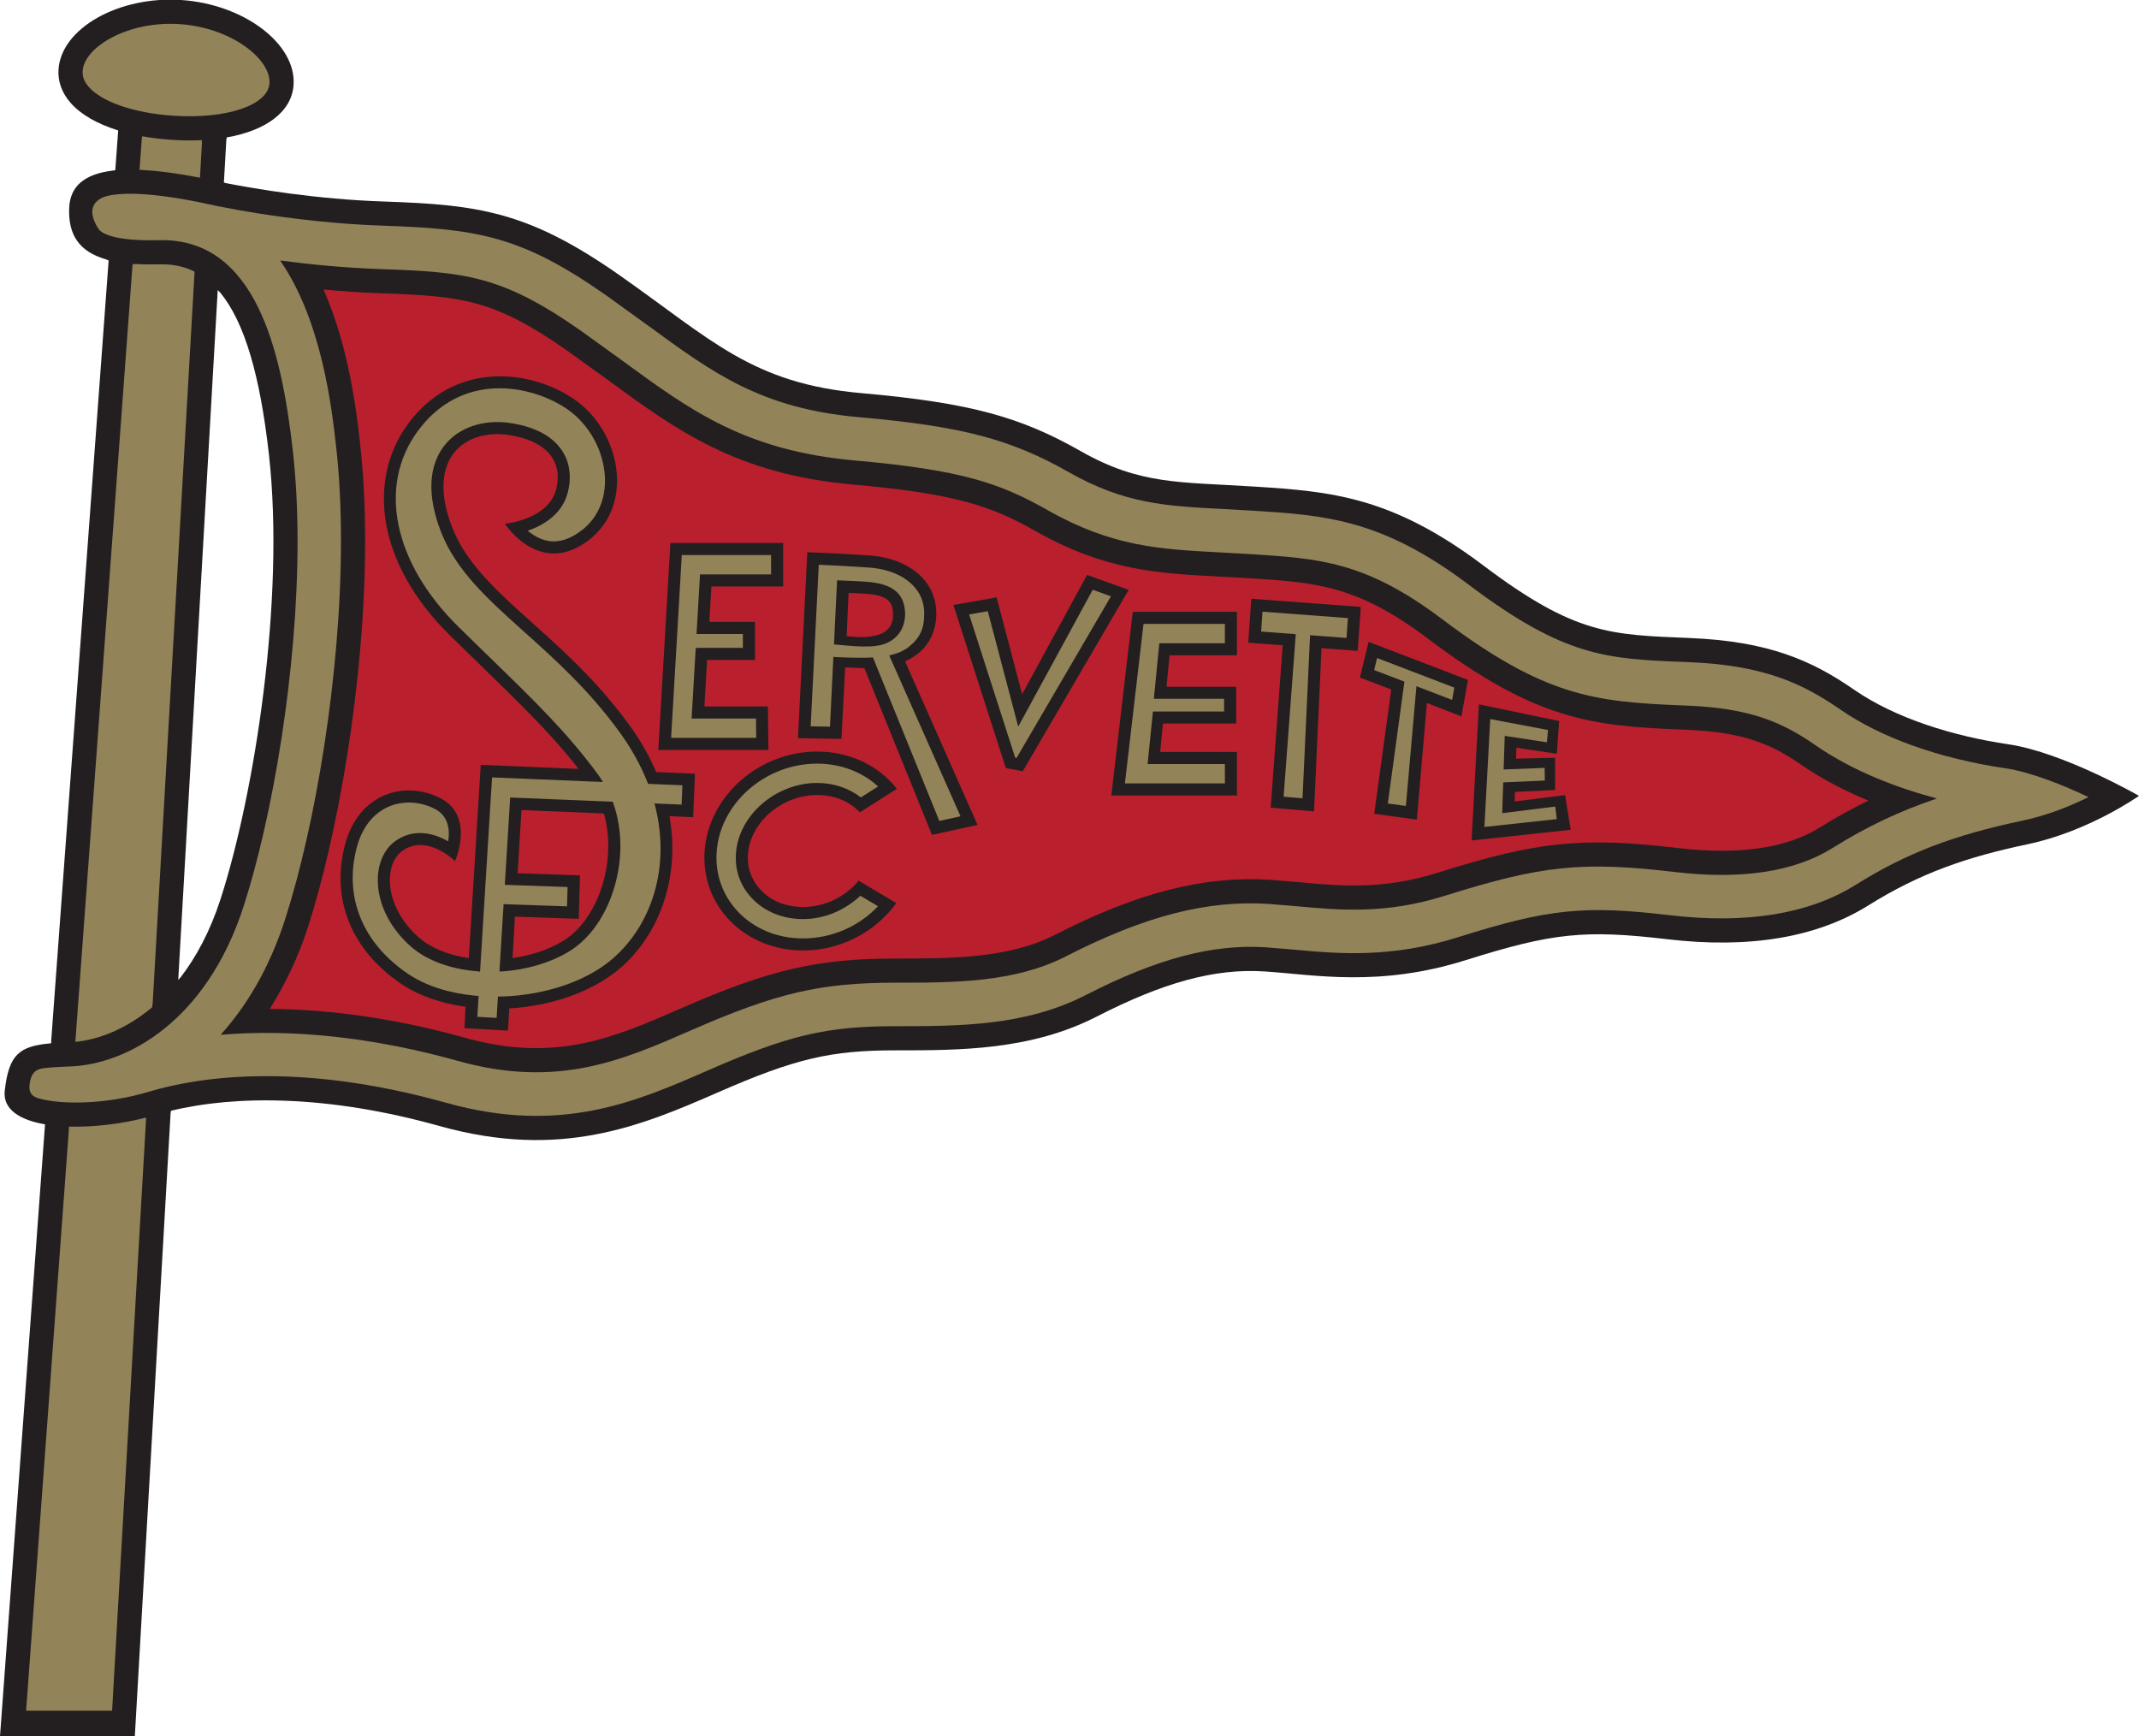
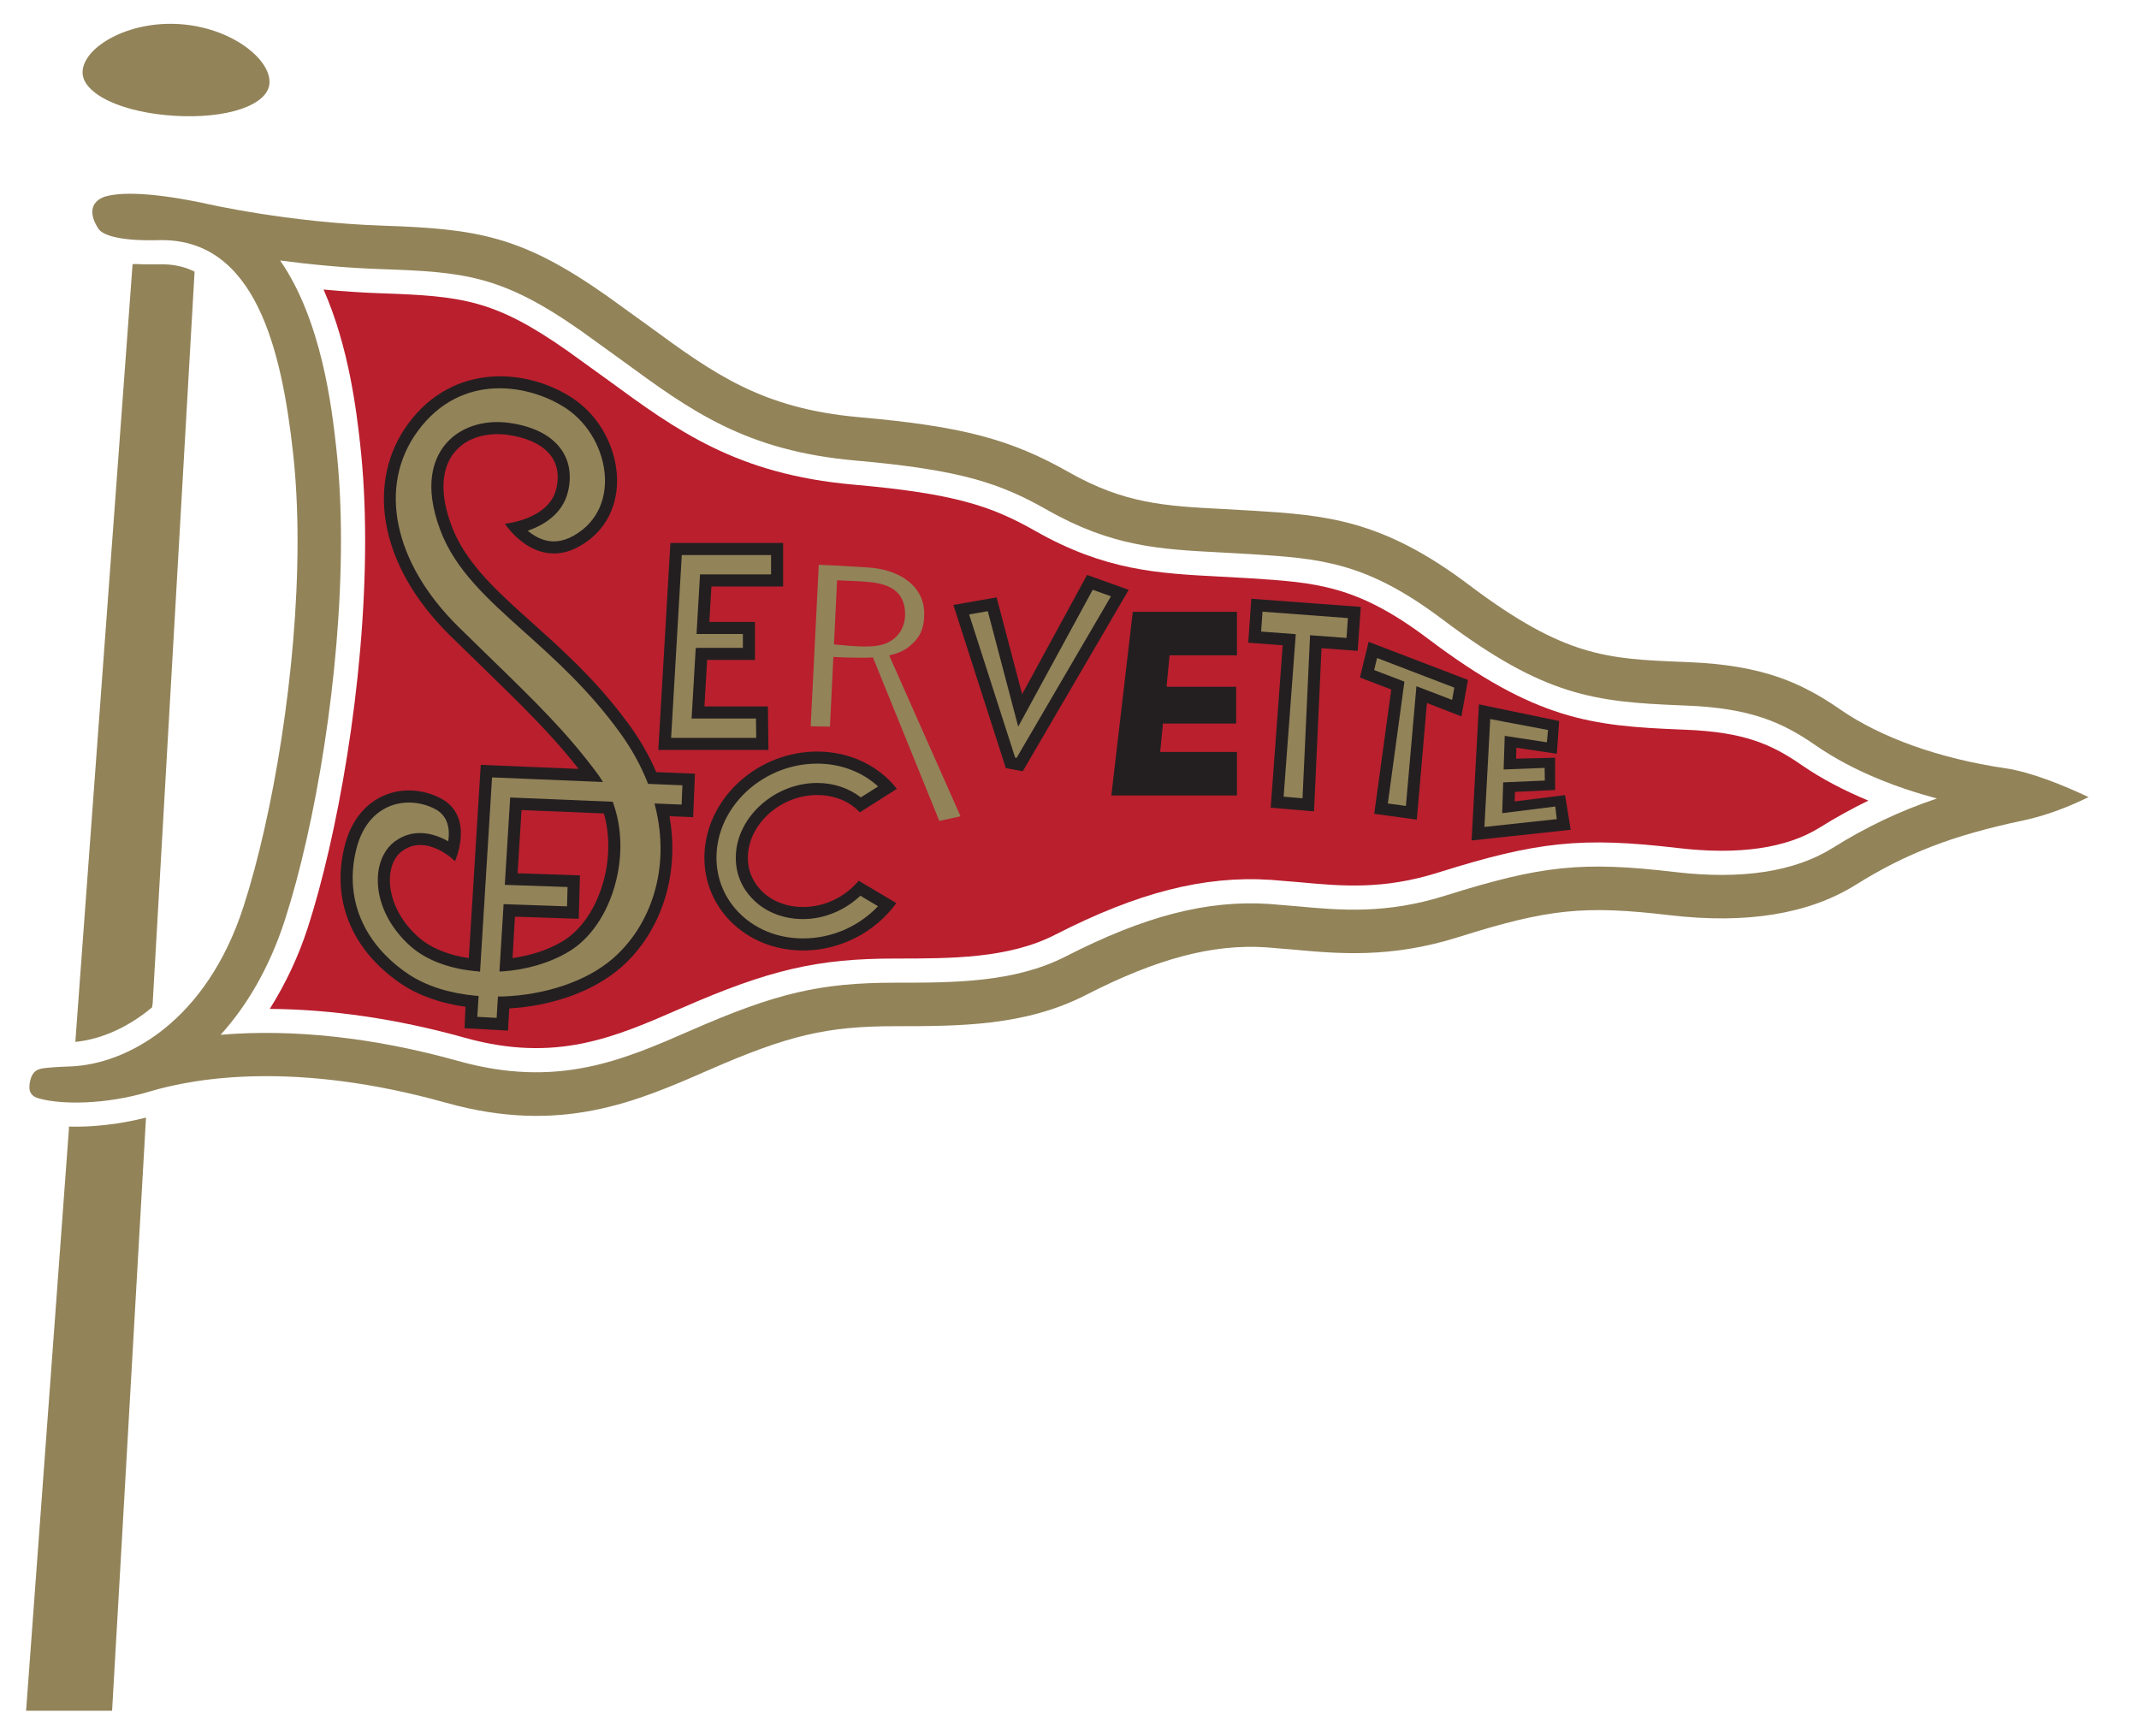
<svg xmlns="http://www.w3.org/2000/svg" width="547.12pt" height="444.15pt" viewBox="0 0 547.12 444.15" version="1.1">
  <defs>
    <clipPath id="clip1">
      <path d="M 0 0 L 547.121 0 L 547.121 444.148 L 0 444.148 Z M 0 0 " />
    </clipPath>
  </defs>
  <g id="surface1">
    <g clip-path="url(#clip1)" clip-rule="nonzero">
-       <path style=" stroke:none;fill-rule:nonzero;fill:rgb(13.699%,12.199%,12.5%);fill-opacity:1;" d="M 45.59 250.633 L 55.691 74.199 L 56.324 74.832 C 62.629 82.492 66.539 96.262 68.785 116.223 C 72.953 153.297 65.078 203.156 56.426 229.938 C 53.758 238.188 50.191 244.801 46.18 250.008 L 45.59 250.633 M 43.742 284.117 C 60.176 280.129 83.844 280.016 112.453 288.027 C 143.355 296.68 163.957 288.027 183.73 279.375 C 203.508 270.723 212.57 268.664 229.051 268.664 C 245.531 268.664 263.66 268.664 280.551 260.012 C 297.445 251.359 310.629 247.652 323.398 248.477 C 336.172 249.301 352.652 252.598 374.898 245.594 C 397.148 238.586 405.387 237.766 426.398 240.234 C 447.41 242.711 464.715 239.824 477.898 231.586 C 491.086 223.344 503.031 219.223 518.688 215.93 C 534.344 212.633 547.117 203.566 547.117 203.566 C 547.117 203.566 527.754 192.445 513.742 190.383 C 499.738 188.324 484.902 183.793 474.191 176.379 C 463.48 168.961 452.355 164.016 432.168 163.191 C 411.98 162.367 402.914 162.367 379.434 144.652 C 355.949 126.938 340.289 125.699 320.93 124.465 C 301.566 123.23 291.676 124.051 276.434 115.398 C 261.188 106.746 248.414 103.039 220.398 100.566 C 192.383 98.098 182.086 86.973 158.602 70.492 C 135.117 54.012 122.344 52.363 98.035 51.539 C 81.02 50.965 65.617 48.367 57.906 46.863 L 57.266 46.699 L 57.891 35.805 L 57.988 35.156 C 68.172 33.363 74.645 28.531 75.094 21.699 L 75.094 21.695 C 75.781 11.188 62.336 1.047 46.32 0 C 30.305 -1.047 15.656 7.254 14.965 17.766 C 14.766 20.824 15.832 23.777 18.051 26.305 C 20.676 29.297 24.883 31.703 30.227 33.363 L 30.191 33.938 L 29.484 43.531 L 28.758 43.648 C 21.719 44.508 17.922 47.555 17.695 53.188 C 17.422 60.059 20.227 64.371 27.16 66.355 L 27.785 66.629 L 13.098 266.16 L 13.086 266.855 C 4.848 267.562 2.273 269.781 1.215 278.965 C 0.664 283.746 5.043 286.48 11.527 287.594 L 11.441 288.645 L 0 444.121 L 34.484 444.148 L 43.633 284.777 L 43.742 284.117 " />
-     </g>
+       </g>
    <path style=" stroke:none;fill-rule:nonzero;fill:rgb(57.3%,51.399%,34.9%);fill-opacity:1;" d="M 44.383 29.602 C 34.422 28.949 26.113 26.125 22.699 22.23 C 21.551 20.926 21.039 19.598 21.133 18.164 C 21.535 12.023 32.68 5.301 45.918 6.168 C 58.898 7.016 68.938 14.844 68.938 20.938 C 68.938 21.059 68.934 21.176 68.926 21.293 C 68.559 26.922 58.008 30.492 44.383 29.602 " />
    <path style=" stroke:none;fill-rule:nonzero;fill:rgb(57.3%,51.399%,34.9%);fill-opacity:1;" d="M 7.602 277.059 C 7.988 274.742 8.84 273.504 11.227 273.223 C 12.711 273.047 14.816 272.887 17.91 272.781 C 32.449 272.277 52.801 261.254 62.305 231.836 C 69.75 208.785 76.109 171.535 76.109 138.473 C 76.109 130.496 75.738 122.766 74.926 115.531 C 72.055 90.008 65.559 60.789 40.609 61.43 C 29.945 61.703 26.105 59.941 25.184 58.531 C 22.219 53.984 23.824 51.336 26.789 50.309 C 29.906 49.359 36.723 48.824 51.438 51.82 C 53.145 52.215 73.723 56.898 97.828 57.719 C 122.086 58.539 133.305 60.289 155.051 75.551 L 165.68 83.215 C 182.566 95.578 194.77 104.512 219.855 106.723 C 245.965 109.027 258.469 112.312 273.383 120.773 C 287.676 128.891 298.18 129.434 312.711 130.191 L 320.535 130.633 C 338.875 131.801 353.363 132.727 375.711 149.586 C 400.234 168.086 411.031 168.523 430.637 169.316 L 431.914 169.367 C 450.762 170.137 460.719 174.562 470.676 181.457 C 481.129 188.695 496.102 194.035 512.848 196.496 C 519.559 197.484 527.855 200.887 534.211 203.883 C 529.637 206.141 523.758 208.547 517.414 209.883 C 499.562 213.641 487.566 218.254 474.625 226.344 C 462.703 233.797 446.723 236.402 427.121 234.098 C 405.145 231.512 396.047 232.453 373.043 239.695 C 355.637 245.18 342.32 243.953 330.574 242.871 L 323.801 242.309 C 310.141 241.426 295.934 245.191 277.734 254.512 C 262.172 262.484 245.336 262.484 229.051 262.484 C 211.473 262.484 201.645 264.793 181.254 273.715 C 162.645 281.855 143.402 290.273 114.121 282.078 C 75.66 271.309 50.027 275.668 38.168 279.227 C 26.73 282.656 15.621 282.48 10.328 281.059 C 8.105 280.582 7.215 279.375 7.602 277.059 M 56.434 264.684 C 74.75 263.125 95.586 265.336 117.121 271.363 C 142.578 278.492 159.199 271.223 176.797 263.523 C 198.621 253.977 209.852 251.359 229.051 251.359 C 244.016 251.359 259.488 251.359 272.664 244.609 C 292.746 234.324 308.738 230.191 324.516 231.211 L 331.594 231.797 C 342.82 232.828 354.43 233.895 369.703 229.086 C 394.316 221.336 404.746 220.266 428.422 223.051 C 445.445 225.055 459.008 222.988 468.73 216.91 C 477.352 211.523 485.781 207.488 495.438 204.242 C 485.598 201.625 474.164 197.402 464.344 190.602 C 455.809 184.695 447.691 181.145 431.465 180.48 L 430.188 180.43 C 407.926 179.531 395.094 178.145 369.012 158.465 C 349.328 143.617 337.59 142.867 319.828 141.734 L 312.133 141.301 C 296.68 140.496 284.473 139.859 267.891 130.449 C 255.891 123.637 245.965 120.195 218.879 117.805 C 190.699 115.32 176.758 105.113 159.109 92.191 L 148.66 84.656 C 128.379 70.422 118.875 69.562 97.449 68.836 C 88.078 68.516 79.211 67.633 71.656 66.629 C 82.352 82.105 84.867 104.406 85.98 114.289 C 86.828 121.84 87.215 129.91 87.215 138.234 C 87.215 172.637 80.617 211.328 72.891 235.254 C 68.863 247.715 63.051 257.355 56.434 264.684 " />
    <path style=" stroke:none;fill-rule:nonzero;fill:rgb(57.3%,51.399%,34.9%);fill-opacity:1;" d="M 19.328 265.695 C 24.566 194.52 30.254 117.246 33.91 67.555 L 34.871 67.535 C 36.68 67.641 38.641 67.66 40.77 67.609 C 43.805 67.531 46.559 68.039 49.055 69.141 L 49.77 69.492 C 47.059 116.863 42.941 188.773 39.051 256.664 L 38.898 257.66 C 32.223 263.273 25.137 265.934 19.27 266.5 L 19.328 265.695 " />
-     <path style=" stroke:none;fill-rule:nonzero;fill:rgb(57.3%,51.399%,34.9%);fill-opacity:1;" d="M 6.676 437.578 C 7.27 429.543 12.004 365.199 17.609 289.031 L 17.645 288.168 C 23.867 288.348 30.977 287.492 37.344 285.863 L 37.348 286.406 C 32.668 368.168 28.812 435.105 28.672 437.574 L 6.676 437.578 " />
-     <path style=" stroke:none;fill-rule:nonzero;fill:rgb(57.3%,51.399%,34.9%);fill-opacity:1;" d="M 50.309 45.297 C 45.078 44.309 40.438 43.688 36.418 43.473 L 35.688 43.453 C 35.895 40.613 36.09 37.953 36.27 35.492 L 36.348 34.848 C 38.75 35.281 41.301 35.594 43.98 35.77 C 46.66 35.941 49.219 35.969 51.637 35.848 L 51.648 36.73 C 51.492 39.414 51.324 42.332 51.145 45.461 L 50.309 45.297 " />
+     <path style=" stroke:none;fill-rule:nonzero;fill:rgb(57.3%,51.399%,34.9%);fill-opacity:1;" d="M 6.676 437.578 C 7.27 429.543 12.004 365.199 17.609 289.031 L 17.645 288.168 C 23.867 288.348 30.977 287.492 37.344 285.863 C 32.668 368.168 28.812 435.105 28.672 437.574 L 6.676 437.578 " />
    <path style=" stroke:none;fill-rule:nonzero;fill:rgb(72.899%,12.199%,17.999%);fill-opacity:1;" d="M 93.395 138.234 C 93.395 129.398 92.965 121.109 92.121 113.598 C 91.219 105.566 89.332 88.961 82.762 74.062 C 87.703 74.512 92.559 74.852 97.242 75.012 C 118.258 75.723 126.473 76.637 145.109 89.715 L 155.496 97.203 C 173.156 110.137 188.438 121.324 218.336 123.961 C 244.273 126.25 253.648 129.473 264.84 135.824 C 282.691 145.957 296.188 146.66 311.809 147.473 L 319.48 147.902 C 336.676 149.004 347.086 149.664 365.289 163.398 C 392.789 184.148 407.066 185.68 429.938 186.605 L 431.211 186.656 C 446.016 187.262 453.039 190.297 460.824 195.684 C 465.828 199.148 471.582 202.16 477.891 204.785 C 473.719 206.824 469.605 209.074 465.453 211.672 C 456.953 216.98 444.734 218.746 429.145 216.91 C 404.664 214.031 393.211 215.207 367.848 223.191 C 353.762 227.629 343.27 226.664 332.164 225.641 L 325.023 225.051 C 307.965 223.945 290.98 228.285 269.848 239.109 C 257.996 245.18 243.281 245.18 229.051 245.18 C 209.078 245.18 196.801 248.023 174.32 257.859 C 157.043 265.418 142.121 271.945 118.789 265.414 C 101.699 260.629 84.742 258.16 68.996 258.062 C 72.953 251.785 76.281 244.852 78.77 237.152 C 86.051 214.625 93.395 175.301 93.395 138.234 " />
    <path style=" stroke:none;fill-rule:nonzero;fill:rgb(13.699%,12.199%,12.5%);fill-opacity:1;" d="M 254.918 152.797 L 243.855 154.734 L 257.273 196.461 L 261.602 197.285 L 288.707 150.871 L 278.055 147.055 L 261.445 177.559 L 254.918 152.797 " />
    <path style=" stroke:none;fill-rule:nonzero;fill:rgb(13.699%,12.199%,12.5%);fill-opacity:1;" d="M 297.41 185.633 L 296.758 192.34 C 306.094 192.34 316.395 192.34 316.395 192.34 L 316.395 203.465 L 284.262 203.465 L 289.742 156.496 L 316.395 156.496 L 316.395 167.621 C 316.395 167.621 306.965 167.621 299.156 167.621 L 298.434 175.09 L 298.422 175.656 L 316.191 175.656 L 316.191 185.078 L 297.445 185.078 L 297.41 185.633 " />
    <path style=" stroke:none;fill-rule:nonzero;fill:rgb(13.699%,12.199%,12.5%);fill-opacity:1;" d="M 229.273 230.992 C 224.012 238.27 215.145 243.121 205.418 243.121 C 190.512 243.121 179.238 231.73 180.23 217.68 C 181.223 203.629 194.113 192.238 209.016 192.238 C 217.539 192.238 224.875 195.961 229.406 201.777 L 219.93 207.789 C 217.27 204.934 213.395 203.359 209.016 203.359 C 200.008 203.359 191.906 210.277 191.328 218.465 C 191.016 222.84 192.883 225.828 194.504 227.566 C 197.164 230.422 201.039 231.996 205.418 231.996 C 211.047 231.996 216.324 229.297 219.633 225.27 L 229.273 230.992 " />
    <path style=" stroke:none;fill-rule:nonzero;fill:rgb(13.699%,12.199%,12.5%);fill-opacity:1;" d="M 181.879 159.07 L 193.105 159.07 L 193.105 168.805 L 181.672 168.805 L 180.875 168.75 C 180.543 174.461 180.246 179.551 180.18 180.699 C 186.039 180.699 192.441 180.699 196.418 180.699 L 196.559 191.824 L 168.387 191.824 L 171.477 138.883 L 200.316 138.883 L 200.316 150.008 C 200.316 150.008 190.461 150.008 181.969 150.008 C 181.961 150.164 181.734 154.051 181.441 159.02 L 181.879 159.07 " />
-     <path style=" stroke:none;fill-rule:nonzero;fill:rgb(13.699%,12.199%,12.5%);fill-opacity:1;" d="M 216.555 162.715 C 216.816 156.797 217.02 152.273 217.051 151.652 C 222.977 151.945 227.922 151.77 228.367 156.152 C 228.797 160.32 226.973 163.922 216.555 162.715 M 221.113 170.938 L 238.375 213.559 L 250.043 211 L 231.766 169.773 L 231.523 169.16 C 236 167.164 239.078 163.469 239.457 157.938 C 240.074 148.875 232.637 142.777 222.359 142.074 C 213.293 141.457 206.496 141.254 206.496 141.254 L 204.105 188.824 L 215.227 189.004 C 215.414 185.258 216.18 170.711 216.18 170.711 C 217.578 170.773 219.156 170.844 220.914 170.914 L 221.113 170.938 " />
    <path style=" stroke:none;fill-rule:nonzero;fill:rgb(13.699%,12.199%,12.5%);fill-opacity:1;" d="M 347.84 173.297 L 350.066 164.172 L 375.48 173.91 L 373.809 183.246 L 364.984 179.82 L 362.402 209.648 L 351.504 208.164 L 355.859 176.379 L 347.84 173.297 " />
    <path style=" stroke:none;fill-rule:nonzero;fill:rgb(13.699%,12.199%,12.5%);fill-opacity:1;" d="M 378.188 181.953 L 376.406 214.98 L 401.762 212.246 L 400.328 203.375 C 400.328 203.375 390.109 204.656 387.426 204.992 C 387.465 203.93 387.477 203.469 387.508 202.551 C 389.621 202.453 397.773 202.074 397.773 202.074 L 397.773 193.816 C 397.773 193.816 390.074 193.996 387.785 194.051 C 387.82 192.965 387.84 192.395 387.875 191.27 C 390.266 191.621 398.219 192.797 398.219 192.797 L 398.801 184.426 L 378.285 180.16 L 378.188 181.953 " />
    <path style=" stroke:none;fill-rule:nonzero;fill:rgb(13.699%,12.199%,12.5%);fill-opacity:1;" d="M 131.707 234.512 L 132.129 234.48 L 148.039 235.02 L 148.344 223.902 L 132.953 223.379 L 132.395 223.395 C 132.789 216.961 133.148 211.164 133.395 207.199 C 138.879 207.43 146.809 207.758 154.43 208.07 L 154.598 208.562 C 157.848 220.805 152.781 235.383 144.004 240.695 C 140.27 242.957 135.758 244.41 131.102 245.062 C 131.102 245.062 131.527 237.402 131.707 234.512 M 130.273 257.941 C 140.82 257.312 151.402 253.855 158.676 247.598 C 168.34 239.289 173.98 225.008 171.316 209.199 L 171.27 208.77 C 174.953 208.922 177.301 209.02 177.301 209.02 L 177.758 197.902 L 167.871 197.492 L 167.738 197.223 C 166.047 193.305 163.812 189.363 160.98 185.461 C 143.43 161.297 122.141 152.09 115.523 134.543 C 108.91 116.992 119.152 109.734 129.91 111.238 C 138.758 112.48 144.18 117.148 142.277 125.047 C 140.383 132.93 129.145 133.969 129.145 133.969 C 129.145 133.969 138.121 147.953 150.812 137.992 C 162.41 128.895 158.703 110.043 146.594 101.938 C 135.234 94.336 116.062 92.43 104.32 108.496 C 93.996 122.621 96.16 143.914 115.137 162.574 C 129.199 176.406 138.953 185.234 147.672 196.258 L 147.941 196.672 L 122.965 195.637 L 120.07 242.449 L 119.906 245.066 C 114.895 244.34 110.355 242.598 107.184 239.832 C 98.266 232.066 98.027 221.203 102.867 217.684 C 109.195 213.078 116.387 220.27 116.387 220.27 C 116.387 220.27 121.566 208.762 112.648 204.16 C 103.73 199.559 91.652 202.742 88.195 216.242 C 84.672 230.012 89.777 242.922 102.578 251.629 C 107.074 254.684 112.836 256.645 119.066 257.52 L 118.816 262.996 L 129.926 263.617 L 130.273 257.941 " />
    <path style=" stroke:none;fill-rule:nonzero;fill:rgb(13.699%,12.199%,12.5%);fill-opacity:1;" d="M 338.023 165.797 L 347.277 166.484 L 348.07 155.238 L 320.062 153.148 L 319.281 164.398 L 328.09 165.055 L 325.02 206.598 L 336.105 207.539 L 338.023 165.797 " />
    <path style=" stroke:none;fill-rule:nonzero;fill:rgb(57.3%,51.399%,34.9%);fill-opacity:1;" d="M 398.191 209.523 C 395.66 209.797 382.484 211.219 379.688 211.52 C 379.852 208.496 381.016 186.91 381.18 183.918 C 383.785 184.461 393.953 186.309 395.965 186.727 L 395.656 189.867 L 384.883 188.223 L 384.602 196.82 L 395.09 196.41 L 395.141 199.652 L 384.496 200.117 L 384.238 207.996 L 397.816 206.297 L 398.191 209.523 " />
    <path style=" stroke:none;fill-rule:nonzero;fill:rgb(57.3%,51.399%,34.9%);fill-opacity:1;" d="M 264.16 179.035 C 264.16 179.035 277.344 154.82 279.504 150.855 C 281.176 151.453 282.105 151.789 284.164 152.527 C 281.055 157.848 261.914 190.621 260.035 193.84 C 259.844 193.805 259.84 193.805 259.656 193.77 C 258.711 190.832 249.637 162.613 247.887 157.168 C 249.945 156.805 250.852 156.648 252.656 156.332 C 253.801 160.672 260.441 185.867 260.441 185.867 L 264.16 179.035 " />
    <path style=" stroke:none;fill-rule:nonzero;fill:rgb(57.3%,51.399%,34.9%);fill-opacity:1;" d="M 177.953 165.766 L 176.902 183.789 C 176.902 183.789 189.34 183.789 193.367 183.789 C 193.391 185.758 193.402 186.734 193.426 188.734 C 189.129 188.734 176.137 188.734 171.66 188.734 C 171.977 183.316 174.105 146.832 174.391 141.973 C 178.539 141.973 192.855 141.973 197.227 141.973 C 197.227 143.957 197.227 144.934 197.227 146.918 C 192.953 146.918 179.055 146.918 179.055 146.918 L 178.164 162.164 L 178.746 162.16 C 182.277 162.16 187.391 162.16 190.016 162.16 C 190.016 163.699 190.016 164.176 190.016 165.715 C 187.355 165.715 182.148 165.715 178.613 165.715 L 177.953 165.766 " />
-     <path style=" stroke:none;fill-rule:nonzero;fill:rgb(57.3%,51.399%,34.9%);fill-opacity:1;" d="M 293.539 195.43 C 293.539 195.43 308.918 195.43 313.305 195.43 C 313.305 197.414 313.305 198.391 313.305 200.375 C 308.859 200.375 292.66 200.375 287.73 200.375 C 288.379 194.824 291.973 164.055 292.492 159.586 C 296.344 159.586 309.039 159.586 313.305 159.586 C 313.305 161.57 313.305 162.547 313.305 164.531 C 309.004 164.531 296.539 164.531 296.539 164.531 L 295.133 178.746 C 301.531 178.746 311.09 178.746 313.102 178.746 C 313.102 180.176 313.102 180.559 313.102 181.988 C 311.039 181.988 301.285 181.988 294.895 181.988 L 293.539 195.43 " />
    <path style=" stroke:none;fill-rule:nonzero;fill:rgb(57.3%,51.399%,34.9%);fill-opacity:1;" d="M 188.625 233.043 C 184.801 228.938 182.914 223.559 183.312 217.898 C 184.191 205.453 195.723 195.328 209.016 195.328 C 215.035 195.328 220.535 197.438 224.605 201.164 C 222.645 202.406 221.617 203.062 220.191 203.965 C 217.137 201.605 213.289 200.27 209.016 200.27 C 198.445 200.27 188.934 208.504 188.246 218.246 C 187.855 223.73 190.203 227.488 192.242 229.672 C 195.492 233.164 200.172 235.086 205.418 235.086 C 210.859 235.086 216.109 232.836 220.066 229.121 C 221.559 230.008 222.605 230.629 224.578 231.801 C 219.656 236.996 212.719 240.031 205.418 240.031 C 198.785 240.031 192.824 237.551 188.625 233.043 " />
    <path style=" stroke:none;fill-rule:nonzero;fill:rgb(57.3%,51.399%,34.9%);fill-opacity:1;" d="M 223.285 168.164 C 222.395 168.219 221.48 168.238 220.555 168.238 C 215.816 168.238 213.16 168.027 213.16 168.027 C 212.781 175.914 212.387 184.035 212.293 185.863 C 210.352 185.832 209.379 185.816 207.355 185.785 C 207.434 184.238 209.297 147.066 209.43 144.457 C 212.25 144.574 216.801 144.797 222.148 145.16 C 227.223 145.504 231.402 147.285 233.918 150.172 C 235.57 152.062 236.395 154.316 236.402 156.887 C 236.418 160.926 235.23 163.242 232.453 165.457 C 231.113 166.523 229.402 167.211 227.461 167.633 L 227.703 168.238 C 233.141 180.504 243.719 204.359 245.684 208.793 C 243.336 209.309 242.109 209.574 240.262 209.98 C 238.922 206.672 223.285 168.164 223.285 168.164 M 226.941 164.426 C 231.02 162.547 231.781 158.609 231.441 155.836 C 230.625 149.176 224.027 148.867 218.621 148.629 L 214.113 148.426 L 213.961 151.516 C 213.961 151.516 213.664 157.691 213.316 164.84 C 218.34 165.254 223.594 165.973 226.941 164.426 " />
    <path style=" stroke:none;fill-rule:nonzero;fill:rgb(57.3%,51.399%,34.9%);fill-opacity:1;" d="M 121.633 254.691 C 115.082 254.078 108.965 252.23 104.316 249.07 C 92.77 241.219 87.984 229.535 91.188 217.012 C 92.512 211.844 95.305 208.172 99.266 206.395 C 102.941 204.746 107.414 204.938 111.23 206.906 C 114.023 208.348 114.805 210.883 114.805 213.262 C 114.805 213.93 114.73 214.574 114.637 215.191 C 110.879 213.055 105.742 211.77 101.051 215.184 C 98.426 217.09 96.82 220.445 96.648 224.391 C 96.371 230.641 99.551 237.285 105.152 242.16 C 109.395 245.859 115.664 247.977 122.395 248.469 L 122.789 248.574 L 123 245.141 C 123.938 229.965 125.617 202.785 125.859 198.848 C 128.715 198.969 142.117 199.52 154.223 200.023 C 154.223 200.023 153.457 198.773 153.113 198.305 C 145.195 187.508 136.867 179.414 125.34 168.215 L 117.301 160.371 C 100.668 144.012 96.551 124.367 106.816 110.32 C 118.078 94.906 135.746 98.398 144.875 104.508 C 150.605 108.34 154.473 115.289 154.734 122.207 C 154.941 127.707 152.871 132.449 148.906 135.562 C 145.953 137.883 143.055 138.824 140.293 138.371 C 138.191 138.023 136.391 136.926 134.977 135.762 C 138.977 134.367 143.898 131.523 145.281 125.77 C 145.59 124.492 145.742 123.246 145.742 122.051 C 145.742 119.492 145.051 117.148 143.68 115.137 C 141.176 111.457 136.562 109.051 130.34 108.18 C 123.559 107.23 117.359 109.352 113.762 113.848 C 110.867 117.469 108.32 124.188 112.633 135.633 C 116.473 145.816 124.648 153.152 134.117 161.645 C 141.844 168.574 150.602 176.43 158.477 187.277 C 161.57 191.535 163.914 195.824 165.59 200.055 L 165.758 200.5 C 170.023 200.676 173.277 200.809 174.547 200.863 C 174.461 202.844 174.422 203.82 174.34 205.801 C 173.234 205.758 170.715 205.652 167.406 205.516 L 167.539 206.039 C 171.672 222.18 166.395 236.887 156.664 245.258 C 149.785 251.172 139.219 254.473 128.801 254.879 L 127.359 254.887 L 127.031 260.359 C 125.059 260.246 124.082 260.195 122.094 260.086 L 122.418 254.734 L 121.633 254.691 M 128.371 248.484 C 134.48 248.078 140.594 246.371 145.605 243.34 C 151.602 239.711 156.219 232.352 157.953 223.648 C 159.227 217.273 158.812 210.961 156.863 205.449 L 156.75 205.074 C 144.473 204.566 130.496 203.988 130.496 203.988 C 130.496 203.988 129.836 214.676 129.117 226.328 C 129.117 226.328 141.465 226.758 145.172 226.887 C 145.117 228.859 145.09 229.836 145.035 231.828 C 141.254 231.699 128.812 231.266 128.812 231.266 C 128.418 237.645 128.031 243.898 127.75 248.477 L 128.371 248.484 " />
    <path style=" stroke:none;fill-rule:nonzero;fill:rgb(57.3%,51.399%,34.9%);fill-opacity:1;" d="M 331.438 162.207 C 327.359 161.902 323.656 161.625 322.574 161.547 C 322.684 159.992 322.82 158.023 322.93 156.461 C 325.477 156.652 342.246 157.902 344.77 158.094 C 344.66 159.645 344.523 161.613 344.414 163.176 C 343.281 163.09 339.344 162.797 335.09 162.48 C 335.09 162.48 333.359 199.863 333.164 204.191 C 331.176 204.02 330.254 203.941 328.328 203.777 C 328.633 199.598 331.438 162.207 331.438 162.207 " />
    <path style=" stroke:none;fill-rule:nonzero;fill:rgb(57.3%,51.399%,34.9%);fill-opacity:1;" d="M 359.605 206.148 C 357.684 205.887 356.852 205.773 354.984 205.52 C 355.539 201.457 359.227 174.352 359.227 174.352 C 355.945 173.094 352.977 171.953 351.484 171.387 C 351.797 170.121 351.887 169.75 352.234 168.312 C 356.672 170.012 368.629 174.594 371.988 175.883 C 371.766 177.117 371.695 177.523 371.426 179.023 C 369.352 178.23 365.848 176.887 362.297 175.523 C 362.297 175.523 359.953 202.086 359.605 206.148 " />
  </g>
</svg>